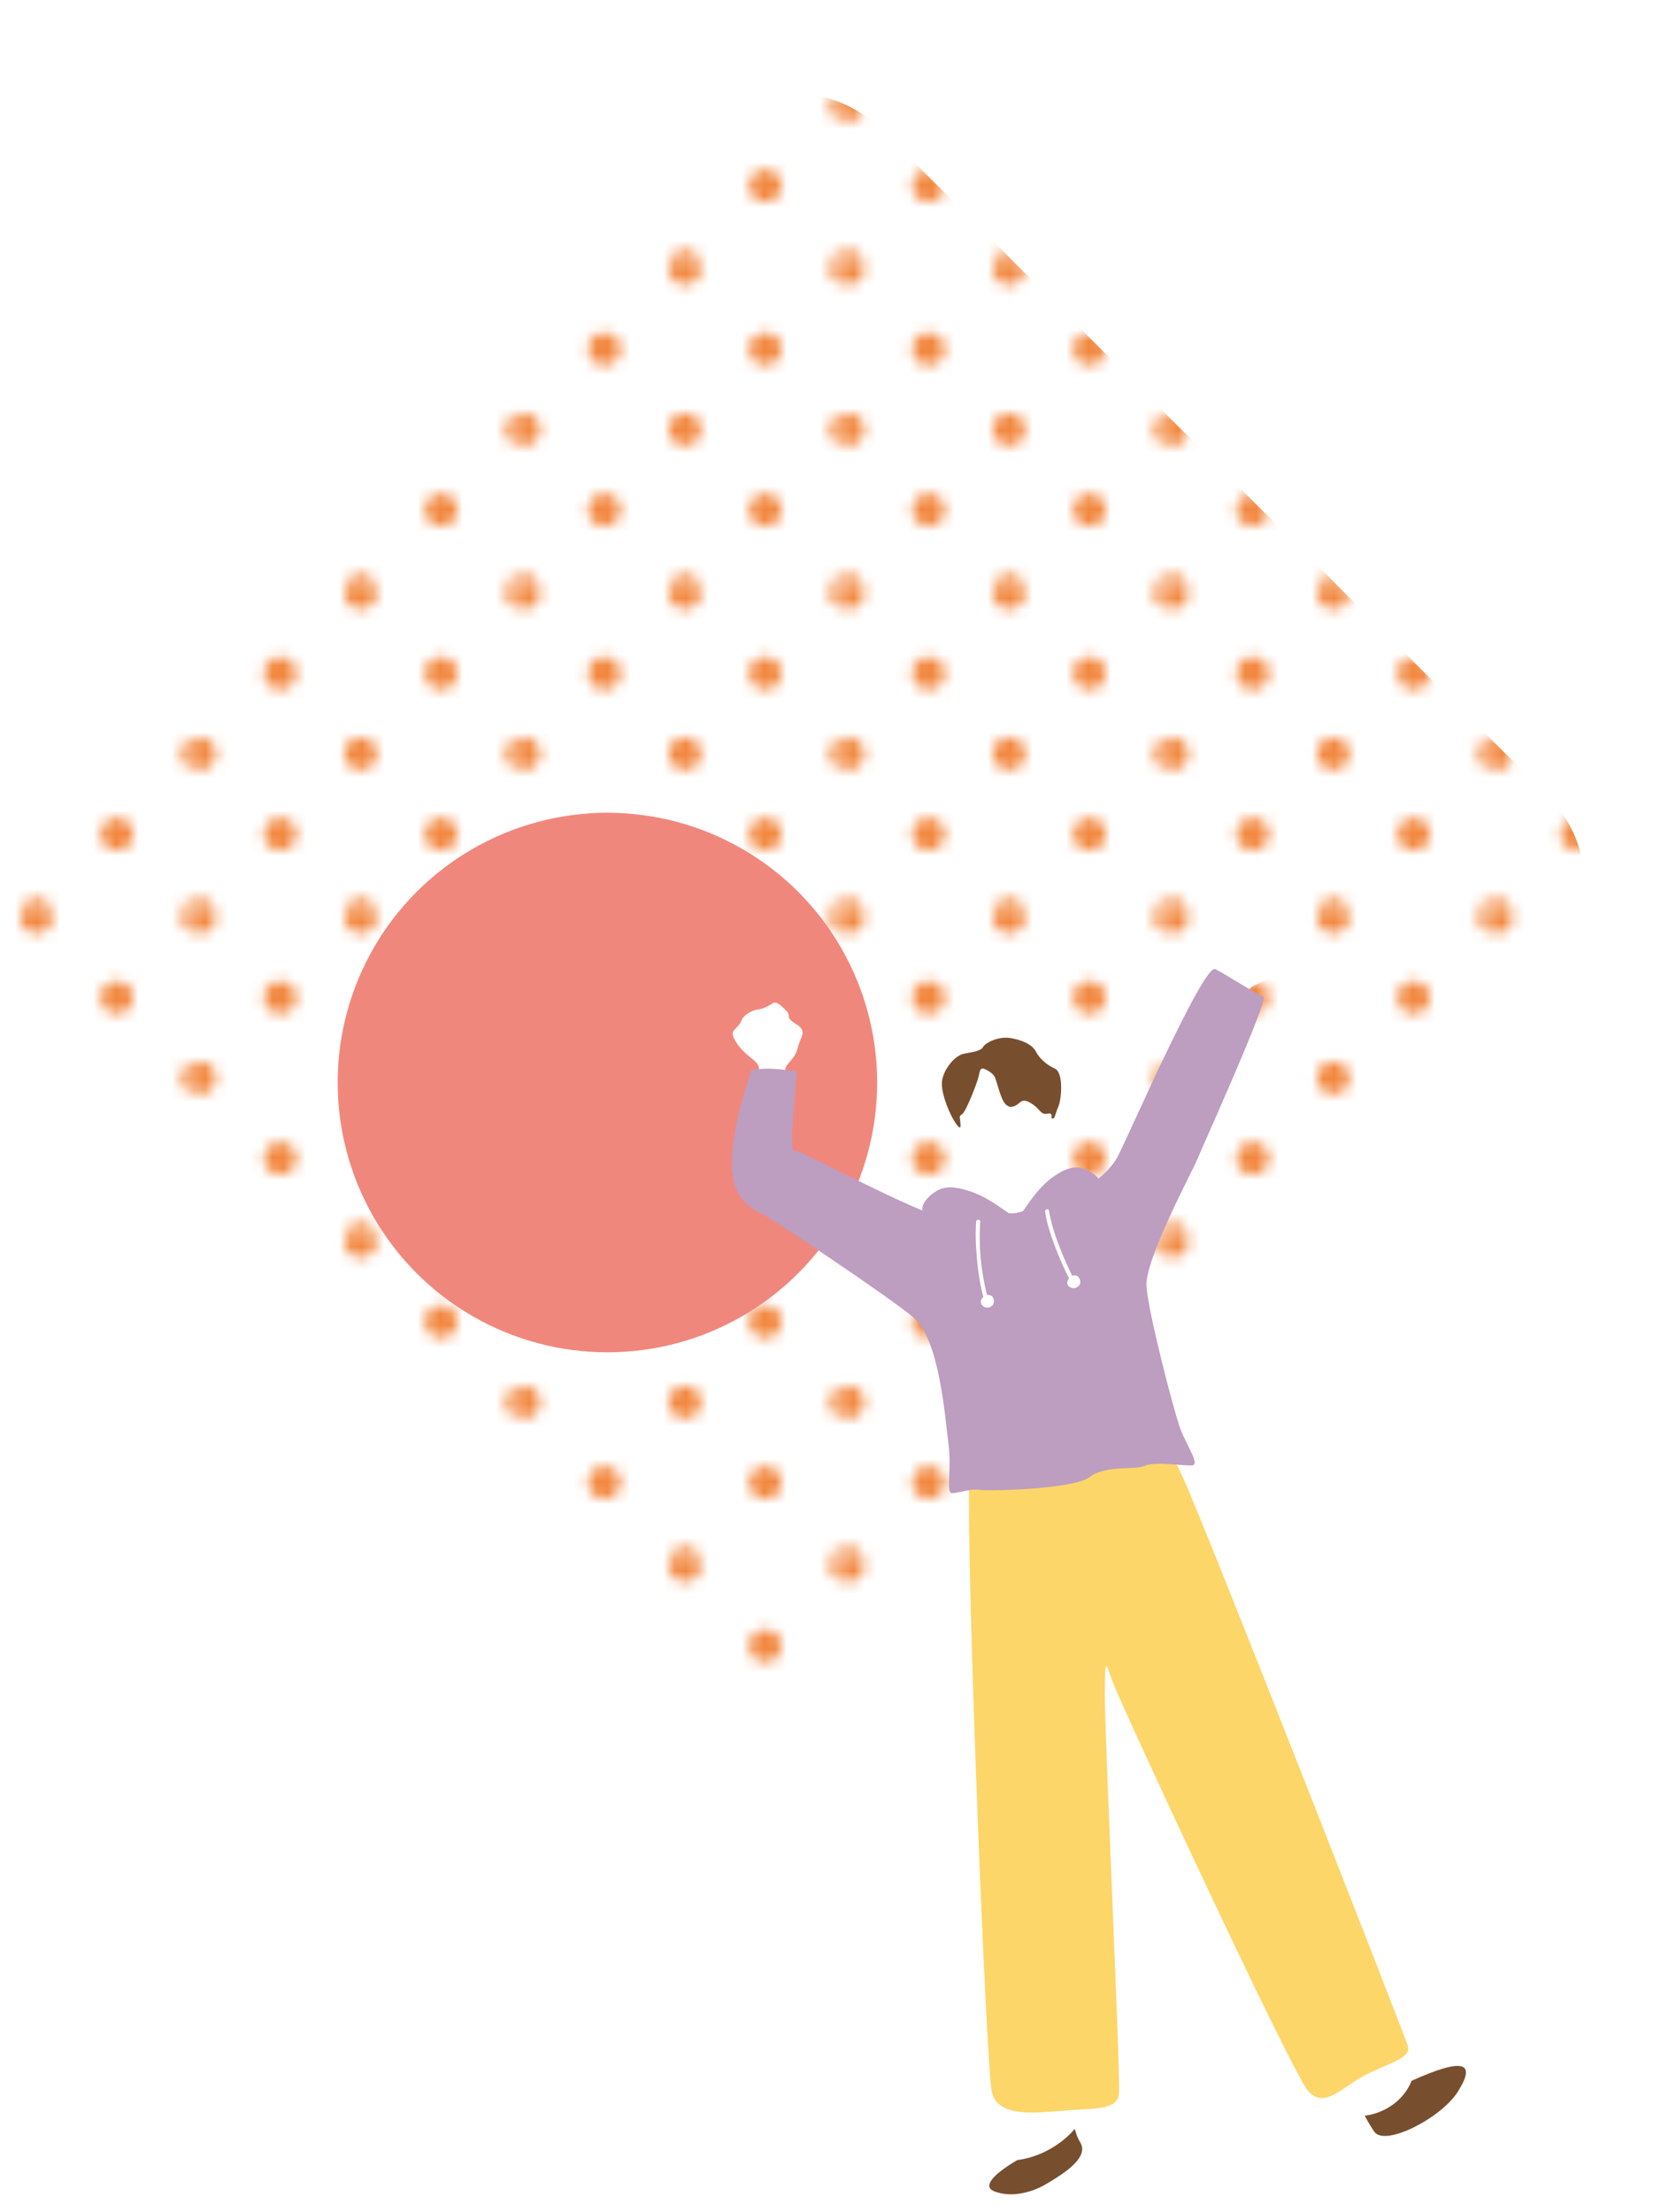
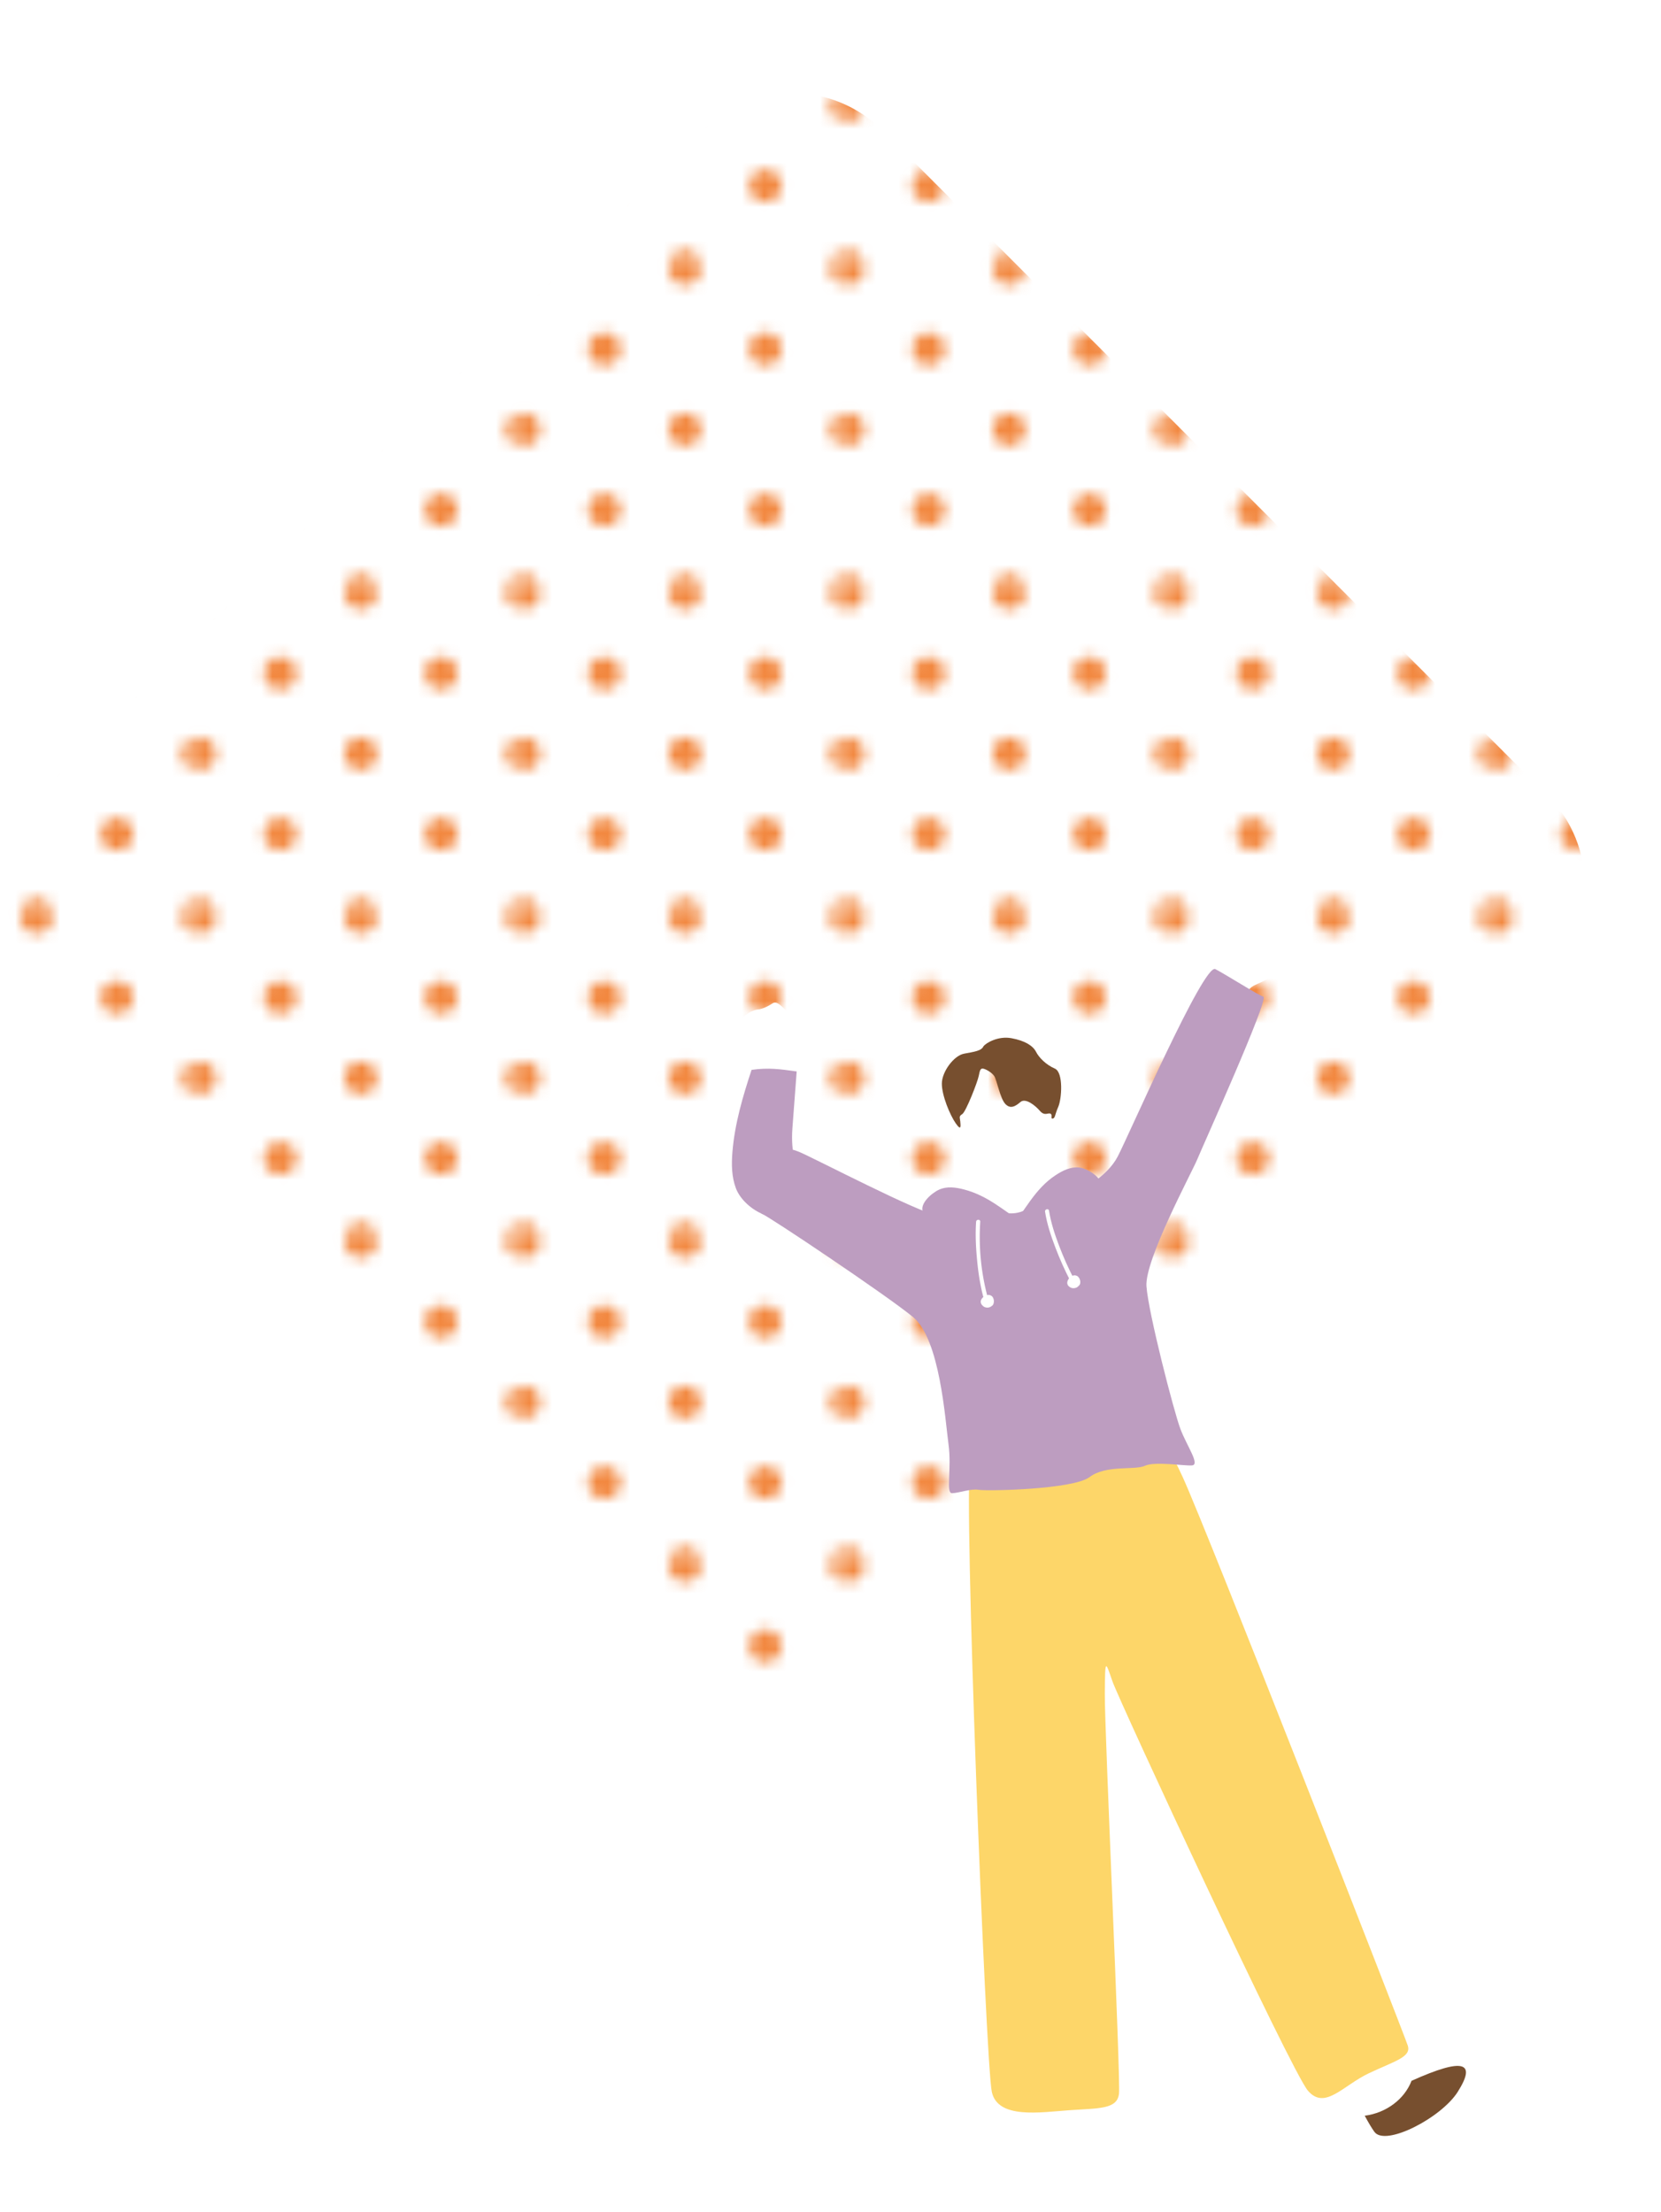
<svg xmlns="http://www.w3.org/2000/svg" id="_レイヤー_2" viewBox="0 0 341.76 455.11">
  <defs>
    <pattern id="_10_dpi_20_10" width="28.8" height="28.8" x="0" y="0" patternTransform="matrix(2.3 0 0 2.3 10446.34 7392.23)" patternUnits="userSpaceOnUse" viewBox="0 0 28.8 28.8">
      <path d="M0 0h28.8v28.8H0z" class="cls-1" />
      <path d="M28.8 30.24c.8 0 1.44-.64 1.44-1.44s-.64-1.44-1.44-1.44-1.44.64-1.44 1.44.64 1.44 1.44 1.44Zm-14.4 0a1.44 1.44 0 1 0 0-2.88 1.44 1.44 0 0 0 0 2.88Zm14.4-14.4a1.44 1.44 0 1 0 0-2.88 1.44 1.44 0 0 0 0 2.88Zm-14.4 0c.8 0 1.44-.65 1.44-1.44s-.65-1.44-1.44-1.44a1.44 1.44 0 0 0 0 2.88Zm-7.2 7.2a1.44 1.44 0 1 0 0-2.88 1.44 1.44 0 0 0 0 2.88Zm14.4 0a1.44 1.44 0 1 0 0-2.88 1.44 1.44 0 0 0 0 2.88ZM7.2 8.64a1.44 1.44 0 1 0 0-2.88 1.44 1.44 0 0 0 0 2.88Zm14.4 0a1.44 1.44 0 1 0 0-2.88 1.44 1.44 0 0 0 0 2.88ZM0 30.24a1.44 1.44 0 1 0 0-2.88 1.44 1.44 0 0 0 0 2.88Zm0-14.4c.79 0 1.44-.65 1.44-1.44A1.44 1.44 0 1 0 0 15.84Zm28.8-14.4c.8 0 1.44-.64 1.44-1.44s-.64-1.44-1.44-1.44S27.36-.8 27.36 0 28 1.44 28.8 1.44Zm-14.4 0a1.44 1.44 0 1 0 0-2.88 1.44 1.44 0 0 0 0 2.88ZM0 1.44a1.44 1.44 0 1 0 0-2.88 1.44 1.44 0 0 0 0 2.88Z" style="fill:#f28840" />
    </pattern>
    <style>.cls-1{fill:none}.cls-3{fill:#774f2f}.cls-4{fill:#bd9dc0}.cls-6{fill:#fff}</style>
  </defs>
  <g id="design">
    <path d="M318.42 200.68 181.53 337.57c-10.21 10.21-26.77 10.21-36.98 0L7.66 200.68c-10.21-10.21-10.21-26.77 0-36.98L144.55 26.81c10.21-10.21 26.77-10.21 36.98 0L318.42 163.7c10.21 10.21 10.21 26.77 0 36.98Z" style="fill:url(#_10_dpi_20_10)" />
-     <circle cx="124.98" cy="222.72" r="55.5" style="fill:#f0877d" />
-     <path d="M216.59 230.12c-.03-5.93-2.6-12.84-10.39-12.29-7.79.55-9.65 8.24-8.84 14.11-.39-.31-1.64-.3-1.57.67.03.45.33 1.27.98 1.89.75.71 1.71.67 2.15.83.53 1.45 1.63 2.72 2.5 3.41 1.26 1 4.23 2.37 6.78 2.25 2.03-.09 4.44-1.93 5.67-3.33 1.15-1.32 1.8-2.55 2.27-3.75.42-.21 1.27-.36 1.94-1.15.58-.68.87-2.46.39-2.83-.74-.55-1.69 0-1.88.2Z" class="cls-6" />
    <path d="M205.98 239.46c.26-.02 3.65-.02 3.97-.07.17.53.72 2.47 1.09 3.1.37.63 2.96 4.23 3.31 4.53-3.5 3.43-8.74 3.38-11.45.69.65-.38 2.46-4.07 2.65-5.39.14-.97.45-2.51.43-2.86Z" class="cls-6" />
    <path d="M202.37 215.25c.5-.68 3.01-2.17 5.76-1.65 2.76.51 4.39 1.54 5.03 2.78.63 1.24 2.08 2.68 3.88 3.47 1.8.78 1.42 6.24.7 7.87-.72 1.64-.61 2.34-1.15 2.41-.53.07.06-.78-.46-1.01s-1.19.56-2.18-.59c-.99-1.14-2.95-2.69-3.98-1.81-1.03.88-2.07 1.53-3.13.39-1.06-1.14-1.73-4.9-2.26-5.71-.53-.81-1.89-1.52-2.36-1.55-.47-.03-.6.28-.84 1.51s-2.64 7.4-3.4 7.86c-.77.46-.45.77-.4 1.51s.3 2.14-.92.4c-1.21-1.73-2.88-5.76-2.87-8.19 0-2.43 2.46-5.77 4.57-6.16 2.11-.39 3.62-.59 3.99-1.53Z" class="cls-3" />
    <path d="M175.14 245.15c-3.01-1-11.42-5.97-12.88-6.57-1.46-.6-1.67-.49-1.32-4.86.34-4.37.62-12.79.66-13.8.04-1.01 2.03-2.07 2.53-4.32.49-2.26 2.16-3.39-.35-4.93-2.51-1.54-.76-1.56-2.05-2.79-1.28-1.22-1.99-1.98-2.82-1.42s-2.1 1.16-2.96 1.22c-.87.06-2.87 1.01-3.33 2.16-.46 1.15-.99 1.38-1.69 2.24-.7.86.89 3.27 2.74 4.86 1.86 1.59 2.74 1.83 2.46 3.97-.28 2.14-4.02 18.69-3.97 20.81.04 2.12.71 2.38 4.01 4.37s14.14 8.91 15.68 9.21c1.55.3 4.6-7.4 3.31-10.14Zm60.55-10.96c1.04-2.3 16.72-31.62 17.55-33.7s-.52-2.79-.81-3.68c-.28-.89-1.11-4.88 1.42-6.07 2.53-1.19 3.15-.12 3.63-2.58s1.4-6.37 2.1-7.23c.7-.86 1.8-2.25 1.78.58-.02 2.83-.55 6.11-.38 6.9.17.8.42 1.39 1.4 1.32.98-.07 1.82-.43 2.09.26.27.69.12 1.71 1.05 2.55.93.84 1.73 1.39 1.46 2.12-.28.73-.72 2.17-1.53 3.04-.81.87-1.68.83-2.55.89-.87.06.06.8-1.06 1.9-1.12 1.09-1.34 1.11-2.6 1.7-1.26.6-2.44.88-2.65 2.61s-9.54 29.9-11.54 32.47c-2 2.57-8.02-.95-9.37-3.08Zm54.73 193.91c-6.5 2.88-4.97-5.07-11-8.41 0 0-4.97-.46-4.49 2.21.36 2.03 3.43 8.88 5.87 13.38 4.48-.58 8.2-3.45 9.63-7.18Z" class="cls-6" />
    <path d="M290.47 428.08s-.03.01-.04.02c-1.43 3.73-5.15 6.6-9.63 7.18.76 1.41 1.46 2.59 1.99 3.32 2.25 3.08 13.74-2.86 17.14-8.22 3.9-6.16 1.24-7.1-9.46-2.3Z" class="cls-3" />
    <path d="M221.15 437.98c-.84-3.34-.83-7.86-1.06-11.12-3.64-2.17-6.24-1.99-6.05 4.74.19 6.73-.43 10.28-4.62 12.73-.04.02-.08.05-.11.07 4.42-.53 8.94-3.01 11.84-6.42Z" class="cls-6" />
-     <path d="M221.15 437.98c-2.9 3.41-7.42 5.89-11.84 6.42-4.13 2.44-7.61 5.34-4.65 6.47 2.98 1.14 7.01.58 10.64-1.56 3.62-2.14 8.91-5.48 6.94-8.58-.47-.74-.82-1.69-1.09-2.75Z" class="cls-3" />
    <path d="M234.68 296.39c2.89-.2 3.51-3.75 8.66 7.48s45.57 114.62 46.32 116.99c.75 2.37-2.68 3.16-8.02 5.69-5.34 2.53-9.04 7.65-12.53 3.58-3.48-4.07-38.77-80.04-40.23-84.25-1.46-4.21-1.5-4.75-1.56 2.54-.07 7.29 3.27 79.05 2.92 82.31-.35 3.26-4.15 2.99-10.21 3.42-6.07.43-14.68 1.85-15.95-3.73-1.27-5.57-5.86-123.9-4.45-128.58 1.41-4.68 32.18-4.97 35.05-5.45Z" style="fill:#fdd669" />
    <path d="M161.27 237.39c.49-.84.55-1.45 3.13-.42s25.35 12.92 28.63 13.09c3.28.17 5.74-.51 7.53-1.34 1.79-.83 4.27.48 6.47.83s4.07-.43 5.83-1.77c1.76-1.34 2.34-1.61 5.8-1.95 3.46-.35 9.11-3.68 11.31-7.88 2.21-4.2 17.72-39.82 20.09-38.57 2.38 1.25 8.65 5.25 9.88 5.67 1.23.42-12.48 30.75-13.59 33.46-1.12 2.71-10.84 20.69-10.46 26.12.38 5.43 5.64 25.79 6.98 29.34 1.34 3.55 4.12 7.39 2.38 7.52-1.73.12-7.58-.88-9.69.08-2.11.96-7.97-.25-11.38 2.32-3.41 2.57-21.14 2.91-22.8 2.62-1.65-.29-4.2.7-5.51.69-1.31 0-.02-4.95-.71-10.06s-1.75-21.62-7.3-26.18c-5.55-4.56-29.95-20.89-31.06-21.21-1.11-.33 3.59-10.77 4.46-12.35Z" class="cls-4" />
    <path d="M209.93 252.3c-5.33.04-10.69.09-15.96-.73-1.58-.25-3.38-.74-4.06-2.24-.74-1.64 1.7-3.83 3.3-4.57 1.6-.74 3.45-.49 5.15-.04 4.94 1.3 8.05 4.28 12.38 7.06" class="cls-4" />
    <path d="M208.6 253.31c5.07-1.67 10.16-3.34 14.89-5.8 1.42-.74 2.96-1.78 3.13-3.42.18-1.79-2.83-3.71-4.58-3.89-1.75-.19-3.43.64-4.89 1.61-4.26 2.82-6.26 7.25-9.48 11.27" class="cls-4" />
    <path d="M200.84 251.36c-.18 2.59-.05 5.19.19 7.77s.61 5.07 1.25 7.54c.14.53.96.3.82-.23a47.883 47.883 0 0 1-1.41-15.08c.04-.55-.81-.54-.85 0Z" class="cls-6" />
    <path d="M204 268.73c-.52.43-1.21.32-1.56.1s-.68-.61-.65-1.08c.02-.26.15-.49.31-.68.5-.61 1.35-.9 1.95-.43s.62 1.77-.05 2.08m11.03-19.4c.4 2.54 1.23 5 2.14 7.39s1.94 4.69 3.12 6.94c.25.49.99.06.73-.43-1.18-2.25-2.22-4.58-3.12-6.96s-1.67-4.72-2.06-7.18c-.09-.54-.91-.31-.82.23Z" class="cls-6" />
    <path d="M221.97 264.52c-.41.53-1.11.58-1.5.45s-.8-.44-.87-.91c-.04-.26.04-.51.15-.73.35-.71 1.12-1.17 1.81-.85s1 1.59.41 2.04" class="cls-6" />
    <path d="M154.65 220.11c3.43-.49 5.85-.16 9.27.33-.29 3.71-.58 7.86-.87 11.57-.45 5.76 1.21 7.11.04 13.39-.09.5-3.8 4.5-4.29 4.63-.3.08-.84.16-1.71-.18-2.35-.92-4.78-3.02-5.67-5.37s-.93-4.95-.72-7.47c.47-5.78 2.12-11.4 3.94-16.9" class="cls-4" />
    <path d="M101.76 0h240v455.11h-240z" class="cls-1" />
  </g>
</svg>